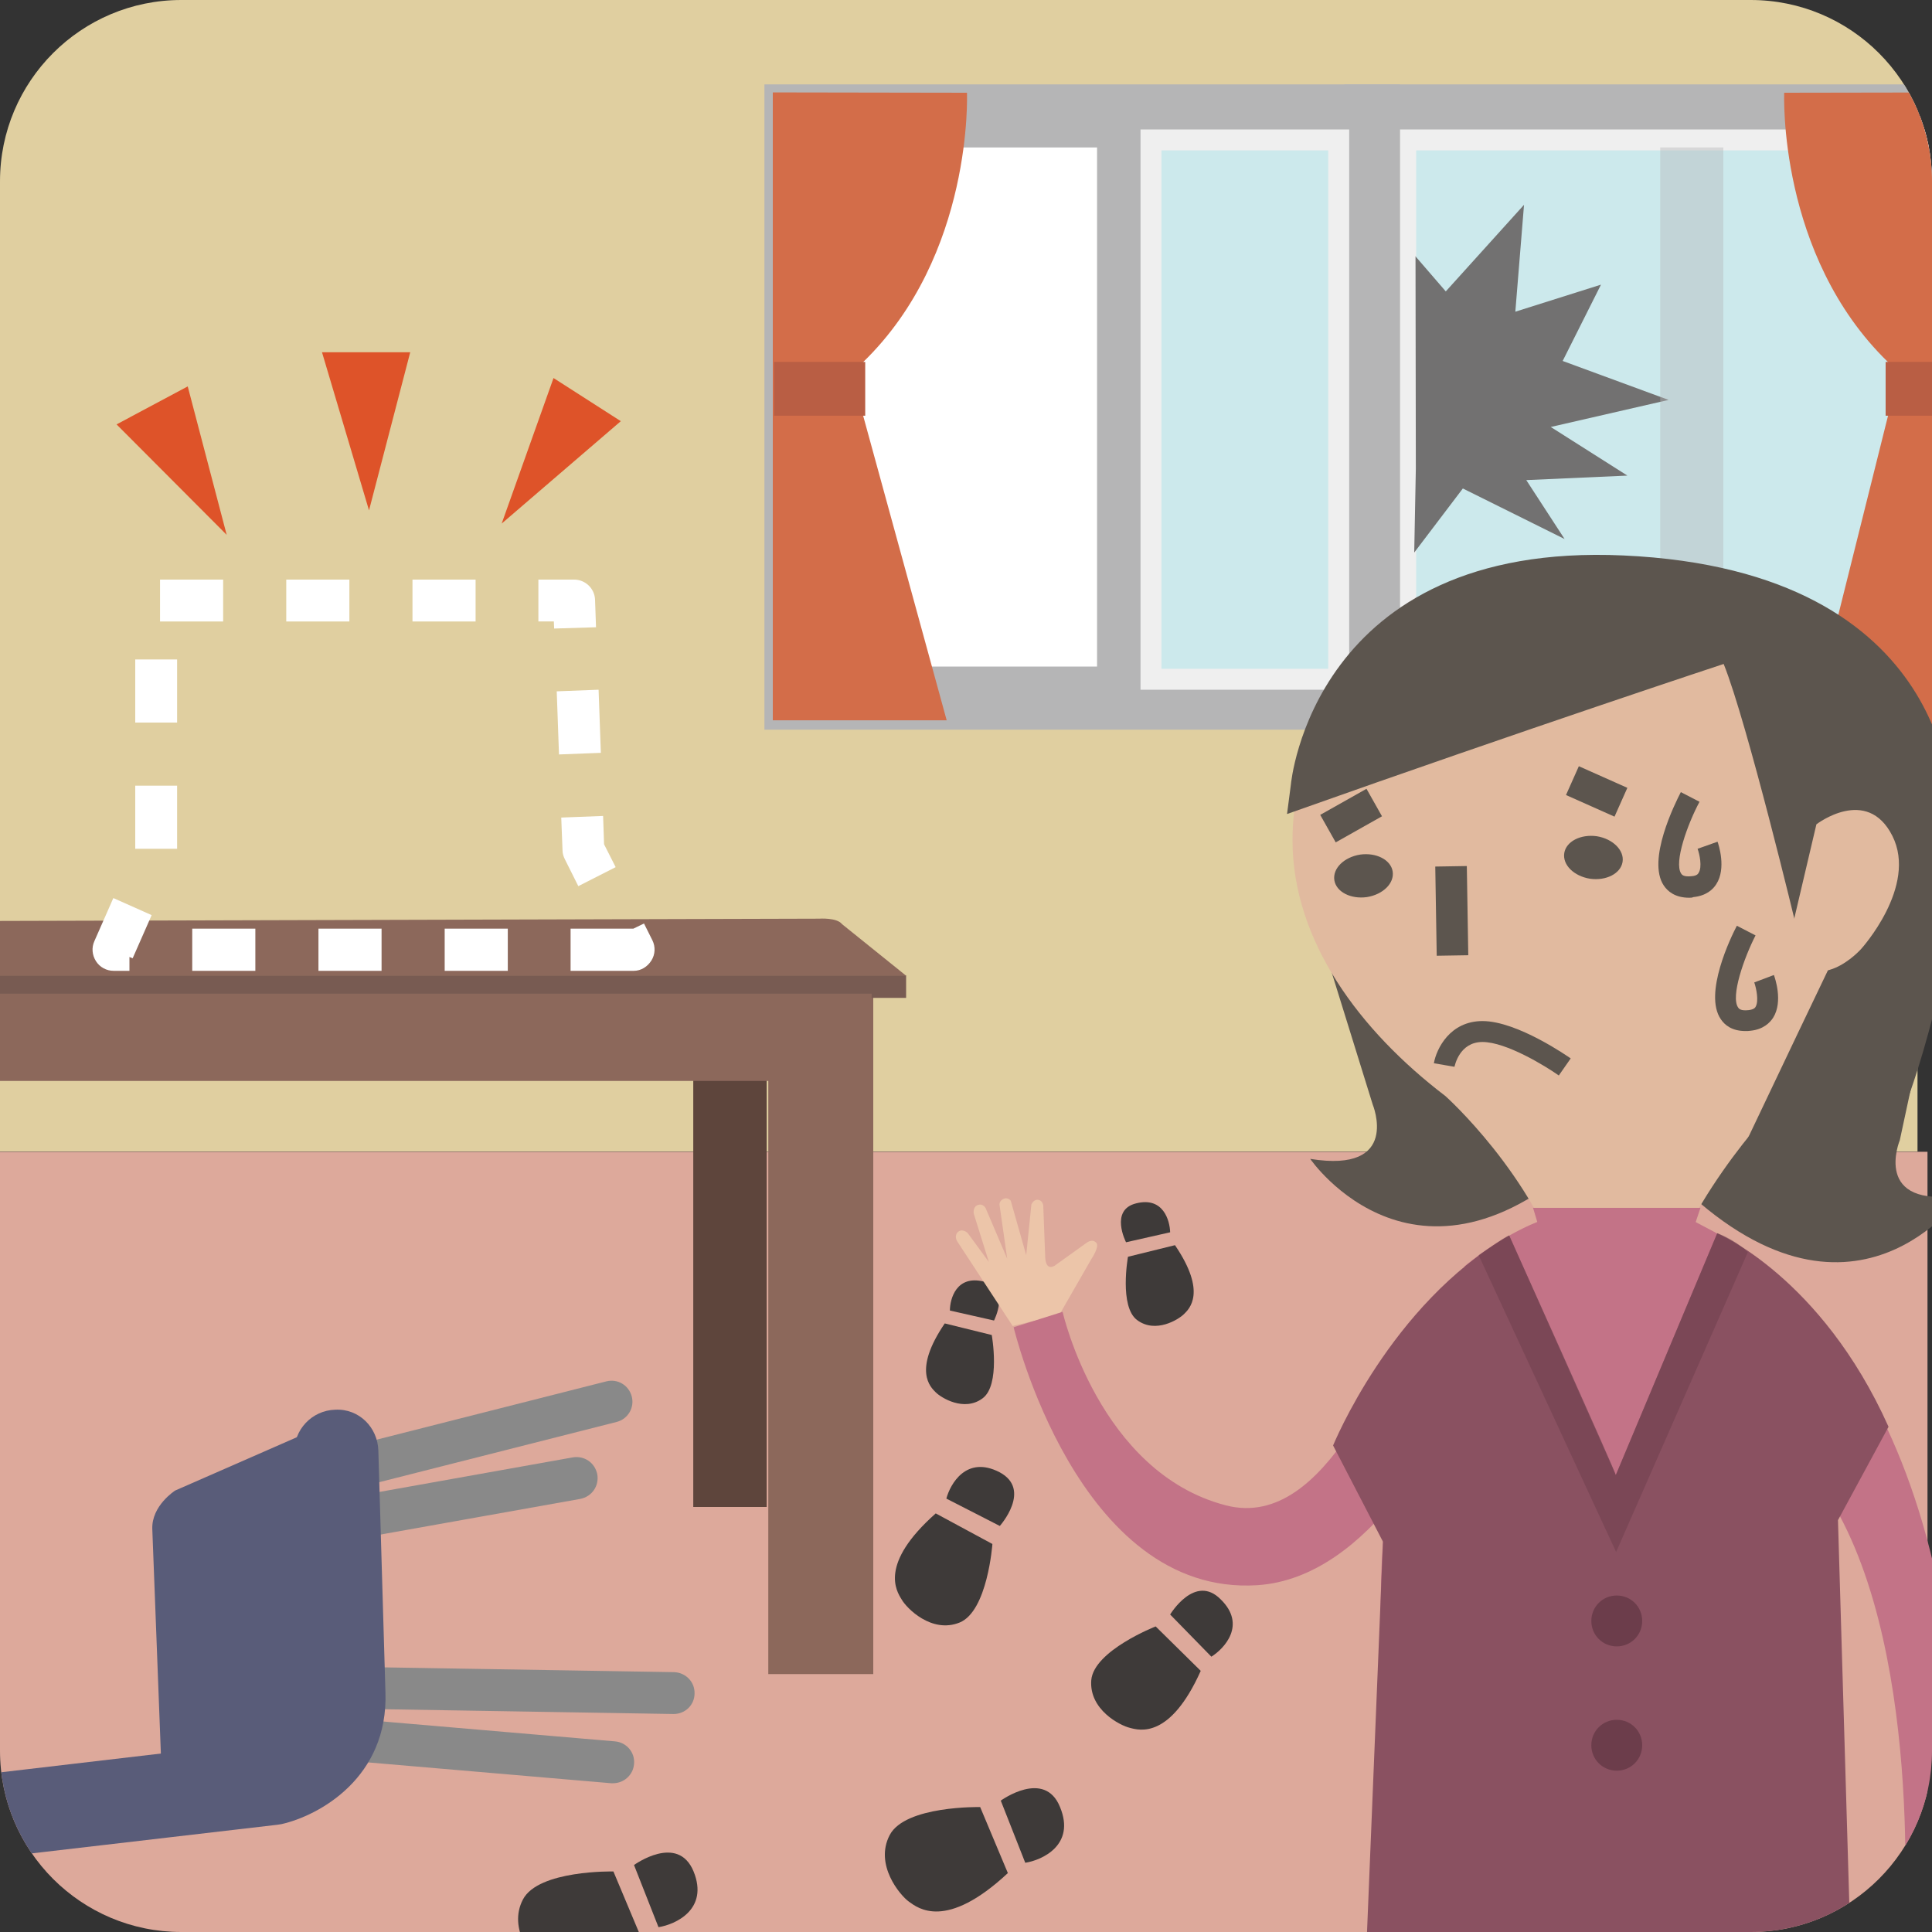
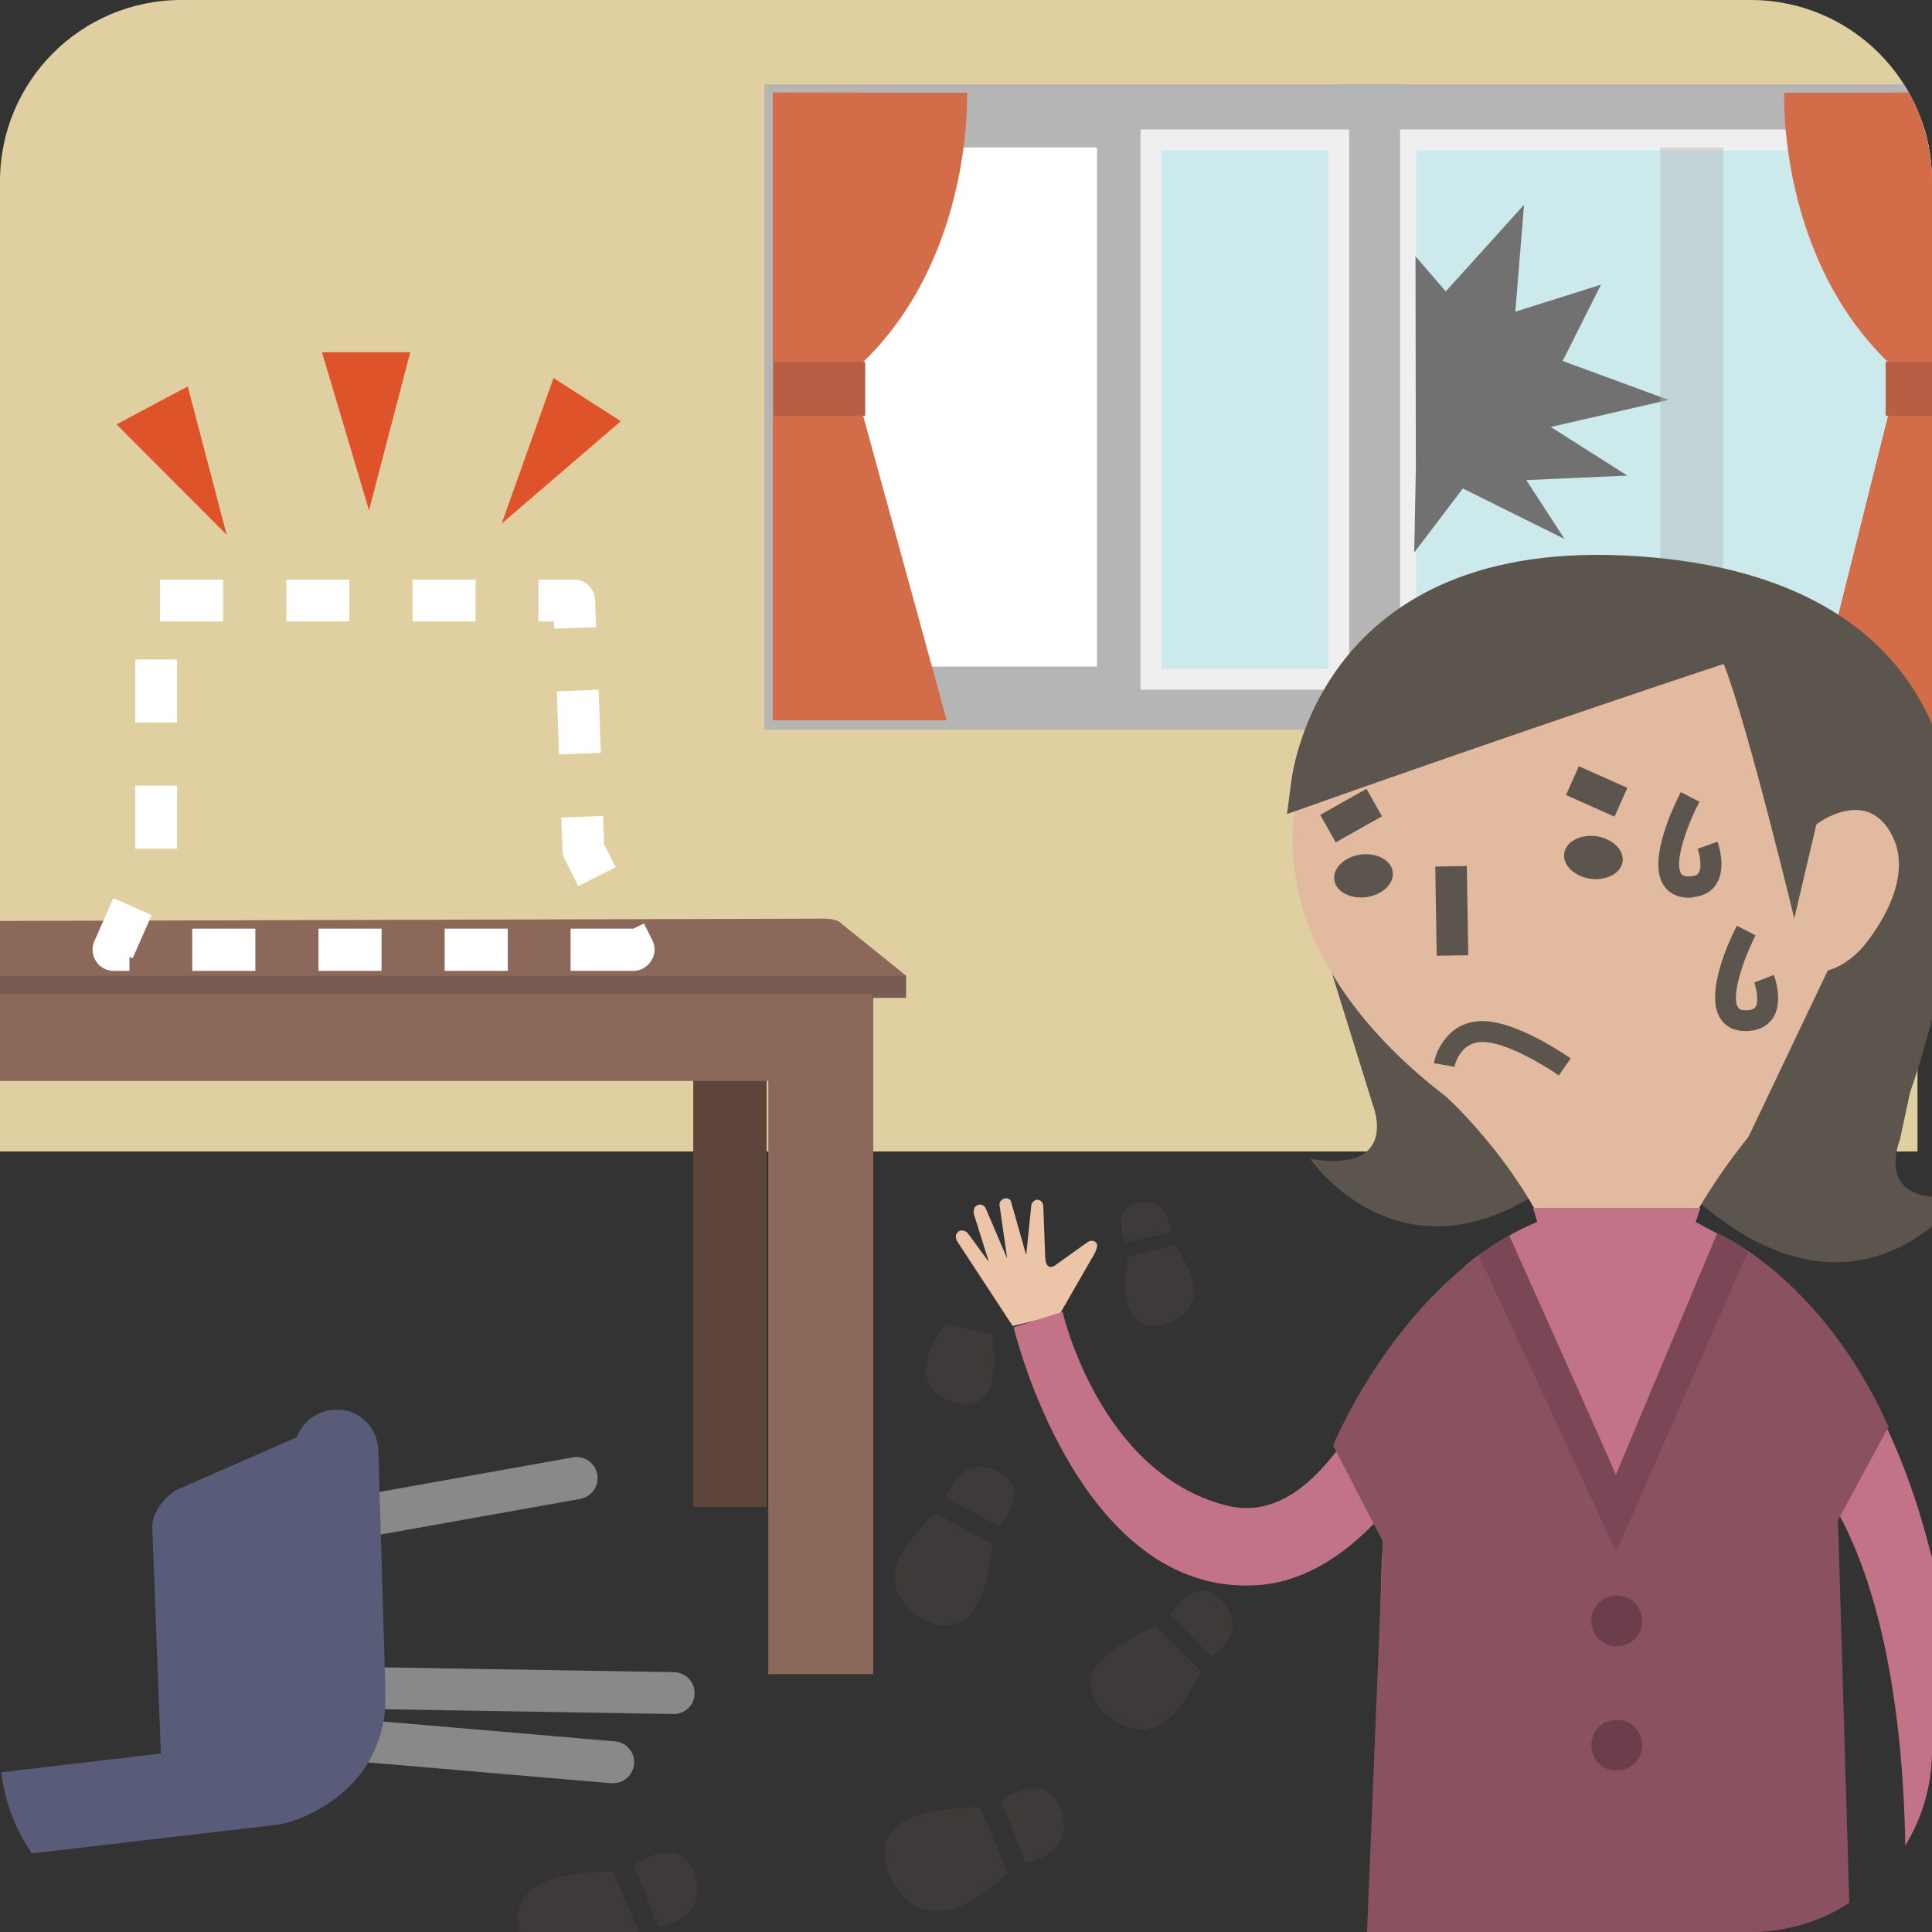
<svg xmlns="http://www.w3.org/2000/svg" xmlns:xlink="http://www.w3.org/1999/xlink" version="1.1" id="レイヤー_1" x="0px" y="0px" viewBox="0 0 600 600" style="enable-background:new 0 0 600 600;" xml:space="preserve">
  <rect x="0" y="0" width="600" height="600" fill="#333333" stroke="none" />
  <style type="text/css">
	.st0{clip-path:url(#SVGID_00000085233458951133579200000014539384221142192553_);}
	.st1{fill:#E0CFA0;}
	.st2{fill:#FFFFFF;}
	.st3{fill:#DDA99B;}
	.st4{fill:#8C685B;}
	.st5{fill:#5E453C;}
	.st6{fill:#785B52;}
	.st7{fill:#B5B5B6;}
	.st8{fill:#CCE9EC;}
	.st9{fill:#EFEFEF;}
	.st10{fill:#727171;}
	.st11{fill:#D36D49;}
	.st12{fill:#B95E44;}
	.st13{opacity:0.4;}
	.st14{fill:#898989;}
	.st15{fill:#595C79;}
	.st16{fill:#3E3A39;}
	.st17{fill:#ECC5A9;}
	.st18{fill:#C37387;}
	.st19{fill:#5C554E;}
	.st20{fill:#E1BA9F;}
	.st21{fill:#8A5161;}
	.st22{opacity:0.5;}
	.st23{fill:#6C3D4B;}
	.st24{fill:#DE5329;}
</style>
  <g>
    <defs>
      <path id="SVGID_1_" d="M600,543.7c0,31.1-25.2,56.3-56.3,56.3H56.3C25.2,600,0,574.8,0,543.7V56.3C0,25.2,25.2,0,56.3,0h487.4    C574.8,0,600,25.2,600,56.3V543.7z" />
    </defs>
    <clipPath id="SVGID_00000158744621431023791690000005519294588129600643_">
      <use xlink:href="#SVGID_1_" style="overflow:visible;" />
    </clipPath>
    <g style="clip-path:url(#SVGID_00000158744621431023791690000005519294588129600643_);">
      <g>
        <rect x="-3.3" y="-1" class="st1" width="598.8" height="358.6" />
      </g>
      <g>
        <g>
          <rect x="255.3" y="37.5" class="st2" width="90.8" height="177" />
        </g>
        <g>
-           <rect x="-4" y="357.7" class="st3" width="602.6" height="247" />
-         </g>
+           </g>
        <g>
          <rect x="-55.4" y="309.2" class="st4" width="32.6" height="210.7" />
        </g>
        <g>
          <rect x="238.6" y="309.2" class="st4" width="32.6" height="210.7" />
        </g>
        <g>
          <rect x="215.3" y="311.5" class="st5" width="22.8" height="156.5" />
        </g>
        <g>
          <path class="st4" d="M261.5,287l20,16.1H-67.1l30.8-16.2c1.6-0.9,3.5-0.8,3.5-0.8l287.2-0.8C254.4,285.3,259.9,284.9,261.5,287z      " />
        </g>
        <g>
          <rect x="-66.9" y="303" class="st6" width="348.3" height="6.9" />
        </g>
        <g>
          <rect x="340.7" y="37.5" class="st7" width="19.6" height="180.1" />
        </g>
        <g>
          <rect x="427.3" y="36" class="st8" width="177.8" height="180.8" />
          <path class="st7" d="M614.8,226.6H417.5V26.2h197.4V226.6z M437.1,207h158.2V45.8H437.1V207z" />
        </g>
        <g>
          <path class="st9" d="M599.1,214.2H433.2v-174h165.8V214.2z M439.8,207.7h152.8V46.7H439.8V207.7z" />
        </g>
        <g>
          <path class="st7" d="M434.8,226.6H237.4V26.2h197.4V226.6z M257,207h158.2V45.8H257V207z" />
        </g>
        <g>
          <rect x="357.4" y="43.5" class="st8" width="58.3" height="167.4" />
          <path class="st9" d="M419,214.2h-64.8v-174H419V214.2z M360.7,207.7h51.8V46.7h-51.8V207.7z" />
        </g>
        <g>
          <polyline class="st10" points="439.7,145.6 439.6,79.5 439.5,79.5 449,90.5 473.3,63.6 470.6,96.8 497.2,88.4 485.3,112.1       518.2,124.2 481.6,132.6 505.4,147.7 474,149.1 485.9,167.4 454.3,151.7 439.2,171.6     " />
        </g>
        <g>
          <path class="st11" d="M554.1,28.8c0,0-2.1,50.4,32.3,83.7v16.4l-26,104.1h53.9V28.7L554.1,28.8z" />
        </g>
        <g>
          <rect x="585.6" y="112.4" class="st12" width="28.3" height="16.7" />
        </g>
        <g>
          <path class="st11" d="M300.3,28.8c0,0,2.1,50.4-32.3,83.7v16.4l26,94.8H240V28.7L300.3,28.8z" />
        </g>
        <g>
          <rect x="240.4" y="112.4" class="st12" width="28.3" height="16.7" />
        </g>
        <g class="st13">
          <rect x="515.6" y="45.8" class="st7" width="19.6" height="163" />
        </g>
        <g>
          <g>
-             <path class="st14" d="M90.2,467.1c-2.9,0-5.6-2-6.3-4.9c-0.9-3.5,1.2-7,4.7-7.9l99.7-25.3c3.5-0.9,7,1.2,7.9,4.7       c0.9,3.5-1.2,7-4.7,7.9l-99.7,25.3C91.3,467,90.7,467.1,90.2,467.1z" />
-           </g>
+             </g>
          <g>
            <path class="st14" d="M77.7,483.7c-3.1,0-5.9-2.2-6.4-5.4c-0.6-3.6,1.7-6.9,5.3-7.6l101.3-18.1c3.6-0.6,6.9,1.7,7.6,5.3       c0.6,3.6-1.7,6.9-5.3,7.6L78.8,483.6C78.4,483.6,78,483.7,77.7,483.7z" />
          </g>
          <g>
            <path class="st14" d="M209.2,532.3c0,0-0.1,0-0.1,0l-103-1.7c-3.6-0.1-6.5-3-6.4-6.6c0.1-3.6,3-6.4,6.5-6.4c0,0,0.1,0,0.1,0       l103,1.7c3.6,0.1,6.5,3,6.4,6.6C215.7,529.5,212.8,532.3,209.2,532.3z" />
          </g>
          <g>
            <path class="st14" d="M190.4,553.8c-0.2,0-0.4,0-0.6,0L87.1,545c-3.6-0.3-6.3-3.5-5.9-7.1c0.3-3.6,3.5-6.3,7.1-5.9l102.7,8.8       c3.6,0.3,6.3,3.5,5.9,7.1C196.6,551.3,193.7,553.8,190.4,553.8z" />
          </g>
          <g>
            <path class="st15" d="M-53.5,582.9c-6.5,0-12.2-4.9-13-11.5c-0.8-7.2,4.3-13.6,11.4-14.5l137.3-16.1       c3.2-0.9,11.8-4.3,11.4-14.6l-2.2-75c-0.2-7.2,5.5-13.2,12.7-13.4c7.4-0.4,13.2,5.5,13.4,12.7l2.2,74.9       c1,26.7-20.7,38.5-32.3,41.1l-1.3,0.2L-52,582.8C-52.5,582.9-53,582.9-53.5,582.9z" />
          </g>
          <g>
            <path class="st15" d="M47.3,474.9l3.2,83.8l38.2-4.5l18.9-19.8l0.7-70c0,0,1.2-24.8-10.3-20.6l-43.6,19.1       C54.4,462.9,47,467.6,47.3,474.9z" />
          </g>
        </g>
        <g>
          <path class="st2" d="M196.8,301.5h-19.6v-13.1h19.5l3.3-1.6l2.6,5.2c1,2,0.9,4.4-0.3,6.3S199.1,301.5,196.8,301.5z M157.7,301.5      h-19.6v-13.1h19.6V301.5z M118.5,301.5H98.9v-13.1h19.6V301.5z M79.3,301.5H59.7v-13.1h19.6V301.5z M40.2,301.5h-4.9      c-2.2,0-4.3-1.1-5.5-3c-1.2-1.9-1.4-4.2-0.5-6.2l5.9-13.4l11.9,5.3l-5.9,13.4l-1-0.4V301.5z M179.6,275.2l-4.2-8.4      c-0.4-0.8-0.7-1.7-0.7-2.7l-0.4-10.2l13-0.5l0.3,8.8l3.6,7.1L179.6,275.2z M55,263.6H42V244H55V263.6z M173.6,234.3l-0.7-19.6      l13-0.5l0.7,19.6L173.6,234.3z M55,224.4H42v-19.6H55V224.4z M172.1,195.2l-0.1-2.2h-4.8V180h11.1c3.5,0,6.4,2.8,6.5,6.3      l0.3,8.5L172.1,195.2z M147.7,193h-19.6V180h19.6V193z M108.5,193H88.9V180h19.6V193z M69.3,193H49.7V180h19.6V193z" />
        </g>
        <g>
          <g>
            <path class="st16" d="M364.9,386.7l-14.6,3.6c0,0-2.8,15.6,2.9,19.7c5.7,4.2,12.8-0.2,14.5-1.9       C369.3,406.5,374.9,401.4,364.9,386.7z" />
          </g>
          <g>
            <path class="st16" d="M363.4,382.7l-13.7,3.1c0,0-5.2-10.1,3.2-12.1C361.3,371.6,363.3,379.1,363.4,382.7z" />
          </g>
        </g>
        <g>
          <g>
            <path class="st16" d="M372.9,518.9l-14-13.8c0,0-19.2,7.5-20,16.7c-0.7,9.2,9,14.1,12,14.8       C353.9,537.4,363.4,540.1,372.9,518.9z" />
          </g>
          <g>
            <path class="st16" d="M376.2,514.5l-12.8-13.1c0,0,7.7-12.8,15.7-4.7C387.2,504.6,380.2,512,376.2,514.5z" />
          </g>
        </g>
        <g>
          <g>
            <path class="st16" d="M313,581.7l-8.6-20.5c0,0-23.3-0.5-28.1,8.7c-4.8,9.2,3.2,18.7,6,20.7C285.1,592.6,293.8,599.6,313,581.7       z" />
          </g>
          <g>
            <path class="st16" d="M318.4,578.5l-7.6-19.3c0,0,13.6-9.9,18.4,2C334.1,573,323.6,577.7,318.4,578.5z" />
          </g>
        </g>
        <g>
          <g>
            <path class="st16" d="M199.1,601.7l-8.6-20.5c0,0-23.3-0.5-28.1,8.7c-4.8,9.2,3.2,18.7,6,20.7       C171.2,612.6,179.9,619.6,199.1,601.7z" />
          </g>
          <g>
            <path class="st16" d="M204.5,598.5l-7.6-19.3c0,0,13.6-9.9,18.5,2C220.2,593,209.7,597.7,204.5,598.5z" />
          </g>
        </g>
        <g>
          <g>
            <path class="st16" d="M293.4,411l14.6,3.6c0,0,2.8,15.6-2.9,19.7c-5.7,4.2-12.8-0.2-14.5-1.9C289,430.8,283.4,425.7,293.4,411z       " />
          </g>
          <g>
-             <path class="st16" d="M295,407l13.7,3.1c0,0,5.2-10.1-3.2-12.1C297,395.9,295,403.4,295,407z" />
-           </g>
+             </g>
        </g>
        <g>
          <g>
            <path class="st16" d="M290.6,470l17.6,9.5c0,0-1.5,20.9-10.2,24.4c-8.7,3.5-16.5-4.5-18-7.2C278.4,494.1,272.9,485.7,290.6,470       z" />
          </g>
          <g>
            <path class="st16" d="M293.9,465.4l16.6,8.5c0,0,10.1-11.3-0.1-16.7C300.1,451.9,295.1,460.9,293.9,465.4z" />
          </g>
        </g>
        <g>
          <rect x="-38.1" y="308.6" class="st4" width="308.8" height="27.1" />
        </g>
        <g>
          <path class="st17" d="M324.6,390.4l-0.6-15.8c0,0,0-1.8-1.7-2c-1.4-0.1-2,1.5-2,1.5l-1.6,15.7l-4.8-16.9c0,0-0.9-1.2-2.2-0.6      c-1.4,0.6-1.3,1.8-1.3,1.8l2.4,16.8l-6.7-15.7c0,0-0.9-1.8-2.8-0.8c-1.2,0.7-0.9,2.5-0.9,2.5l4.7,15l-6.6-9c0,0-1.7-1.6-3.1-0.2      c-1.1,1.1-0.2,2.7-0.2,2.7l17.3,26.4l14.5-3.5l10-17.4c0,0,2.5-3.7,1.5-4.9c-1.3-1.5-3.1,0-3.1,0l-9.9,7.1      C327.4,393.1,324.8,394.9,324.6,390.4z" />
        </g>
        <g>
          <path class="st18" d="M433.7,465.2c-11,13.8-25.7,26-43.3,27.1c-55.8,3.5-75.6-80.1-75.6-80.1l15.2-4.8c0,0,11.3,49.9,50.7,60.1      c16.2,4.2,28.5-8.1,37.6-21.3" />
        </g>
        <g>
          <path class="st19" d="M404.5,272.8l21.8,70.2c0,0,8.9,21.5-19.4,16.9c0,0,34.2,50,89.1-4.5L450.5,251L404.5,272.8z" />
        </g>
        <g>
          <path class="st19" d="M606.5,277.3L590,354.1c0,0-8.9,21.5,19.4,17c0,0-34.2,49.9-89.1-4.5l45.5-104.4L606.5,277.3z" />
        </g>
        <g>
          <path class="st20" d="M516.9,397H486c-9.7-32.1-37.1-56.6-37.1-56.6c-26.5-20.2-47.5-48.1-47.5-79.5c0-48.1,44.7-79.9,99.9-79.9      c55.2,0,99.9,31.8,99.9,79.9c0,30.7-20.1,59.3-45.8,78.4C555.4,339.2,530.2,363.1,516.9,397z" />
        </g>
        <g>
          <path class="st19" d="M414.4,273.4c0.6,3.6,5.1,5.9,10.1,5.2c5-0.8,8.6-4.3,8-8c-0.6-3.6-5.1-5.9-10.1-5.2      C417.4,266.2,413.8,269.7,414.4,273.4z" />
        </g>
        <g>
          <path class="st19" d="M503.9,267.7c-0.6,3.6-5.1,5.9-10.1,5.2c-5-0.8-8.6-4.3-8-8c0.6-3.6,5.1-5.9,10.1-5.2      C500.9,260.5,504.5,264.1,503.9,267.7z" />
        </g>
        <g>
          <rect x="411.4" y="248.2" transform="matrix(0.871 -0.491 0.491 0.871 -70.19 238.884)" class="st19" width="16.5" height="9.8" />
        </g>
        <g>
          <rect x="491.2" y="237.4" transform="matrix(0.407 -0.913 0.913 0.407 69.671 598.747)" class="st19" width="9.8" height="16.5" />
        </g>
        <g>
          <rect x="445.9" y="269" transform="matrix(1 -1.634220e-02 1.634220e-02 1 -4.562 7.404)" class="st19" width="9.8" height="27.7" />
        </g>
        <g>
          <path class="st18" d="M524.1,379c0,0,62.8,18.5,80.3,126.8c0,0,7.6,33.7,2.4,95.5h-15.7c0,0,7.1-93.6-25.6-140.1L524.1,379z" />
        </g>
        <g>
          <path class="st18" d="M569.5,469.2c3.1,35.4-3.5,78.2-3.5,105.5l-135,1.7c0-24.6-3.8-65.7-1.5-97.7l25.4-85.5      c13.3-10.9,24.6-14.5,24.6-14.5l22.3,14l22.7-14.3c6.9,3.6,17.8,9.5,24.2,14.7L569.5,469.2z" />
        </g>
        <g>
          <path class="st19" d="M535.3,206.2c0,0-59.5,19.6-135.6,46.6l1.2-9.2c0,0,6.7-75.5,103.2-71.1c104,4.7,101.7,78.7,101.7,78.7      L558,288.4C558,288.4,542.6,224.3,535.3,206.2z" />
        </g>
        <g>
          <polygon class="st18" points="476.1,375.1 528.1,375.1 520.9,396.5 482.5,396.5     " />
        </g>
        <g>
          <path class="st21" d="M468.7,383.7c0,0,33.1,73.5,33.1,74.4l31.5-75.1c0,0,32.3,13.5,53.2,60.1l-15.7,29l3.8,128.6l-150.1,0.3      l5-122.2l-15.5-29.9C414.1,448.8,431.7,405.1,468.7,383.7z" />
        </g>
        <g class="st22">
          <path class="st23" d="M468.7,383.7l33.1,74.4l31.5-75.1c0,0,5.2,1.7,9.5,5.9L501.9,482l-42.7-92.2      C459.2,389.9,467.8,383.7,468.7,383.7z" />
        </g>
        <g>
          <path class="st23" d="M510,503.4c0,4.4-3.5,7.9-7.9,7.9c-4.4,0-7.9-3.5-7.9-7.9c0-4.4,3.5-7.9,7.9-7.9      C506.5,495.5,510,499,510,503.4z" />
        </g>
        <g>
          <path class="st23" d="M510,542c0,4.4-3.5,7.9-7.9,7.9c-4.4,0-7.9-3.5-7.9-7.9s3.5-7.9,7.9-7.9C506.5,534.1,510,537.6,510,542z" />
        </g>
        <g>
          <path class="st19" d="M587.7,259.6c0,0-23.6,49-45.7,95.6l50.3-13.5c0,0,22.7-60.1,12.3-100L587.7,259.6z" />
        </g>
        <g>
          <path class="st20" d="M564.1,256c0,0,15.7-12.1,23.6,3.6c7.9,15.7-9.7,35.1-9.7,35.1s-13.9,15.7-23,0L564.1,256z" />
        </g>
        <g>
          <path class="st19" d="M484.1,334c-4.1-2.9-16.3-10.4-23.7-10.4c-7.2,0-8.6,7.4-8.7,7.7l-6.4-1.1c0.8-4.5,5-13.1,15.1-13.1      c10.9,0,26.8,11.2,27.4,11.6L484.1,334z" />
        </g>
        <g>
          <path class="st19" d="M524.6,278.8c-4.4,0-6.7-2-7.9-3.8c-5.3-7.9,3.5-25.5,5.3-29l5.8,3c-3.7,6.9-8,18.8-5.7,22.3      c0.2,0.3,0.7,1.1,3.3,0.8c1.6-0.1,2-0.8,2.1-1c1.2-1.8,0.3-5.9-0.3-7.5l6.2-2.2c0.3,0.8,2.8,8.3-0.4,13.2c-1,1.6-3.1,3.6-7.1,4      C525.5,278.8,525.1,278.8,524.6,278.8z" />
        </g>
        <g>
          <path class="st19" d="M542.1,320.2c-4.3,0-6.5-1.9-7.7-3.7c-5.4-7.9,3.2-25.6,5-29l5.8,3c-3.6,7-7.8,19-5.4,22.4      c0.2,0.3,0.7,1.1,3.3,0.8c1.6-0.2,2-0.8,2.1-1c1.1-1.8,0.2-5.9-0.4-7.6l6.1-2.3c0.3,0.8,2.9,8.2-0.2,13.2c-1,1.6-3.1,3.7-7,4.1      C543.1,320.2,542.6,320.2,542.1,320.2z" />
        </g>
        <g>
          <g>
            <polygon class="st24" points="70.4,166.1 36.2,131.8 58.3,120      " />
          </g>
          <g>
            <polygon class="st24" points="155.8,162.6 192.8,130.8 171.9,117.4      " />
          </g>
          <g>
            <polygon class="st24" points="127.4,109.4 114.6,158.5 100,109.4      " />
          </g>
        </g>
      </g>
    </g>
  </g>
</svg>